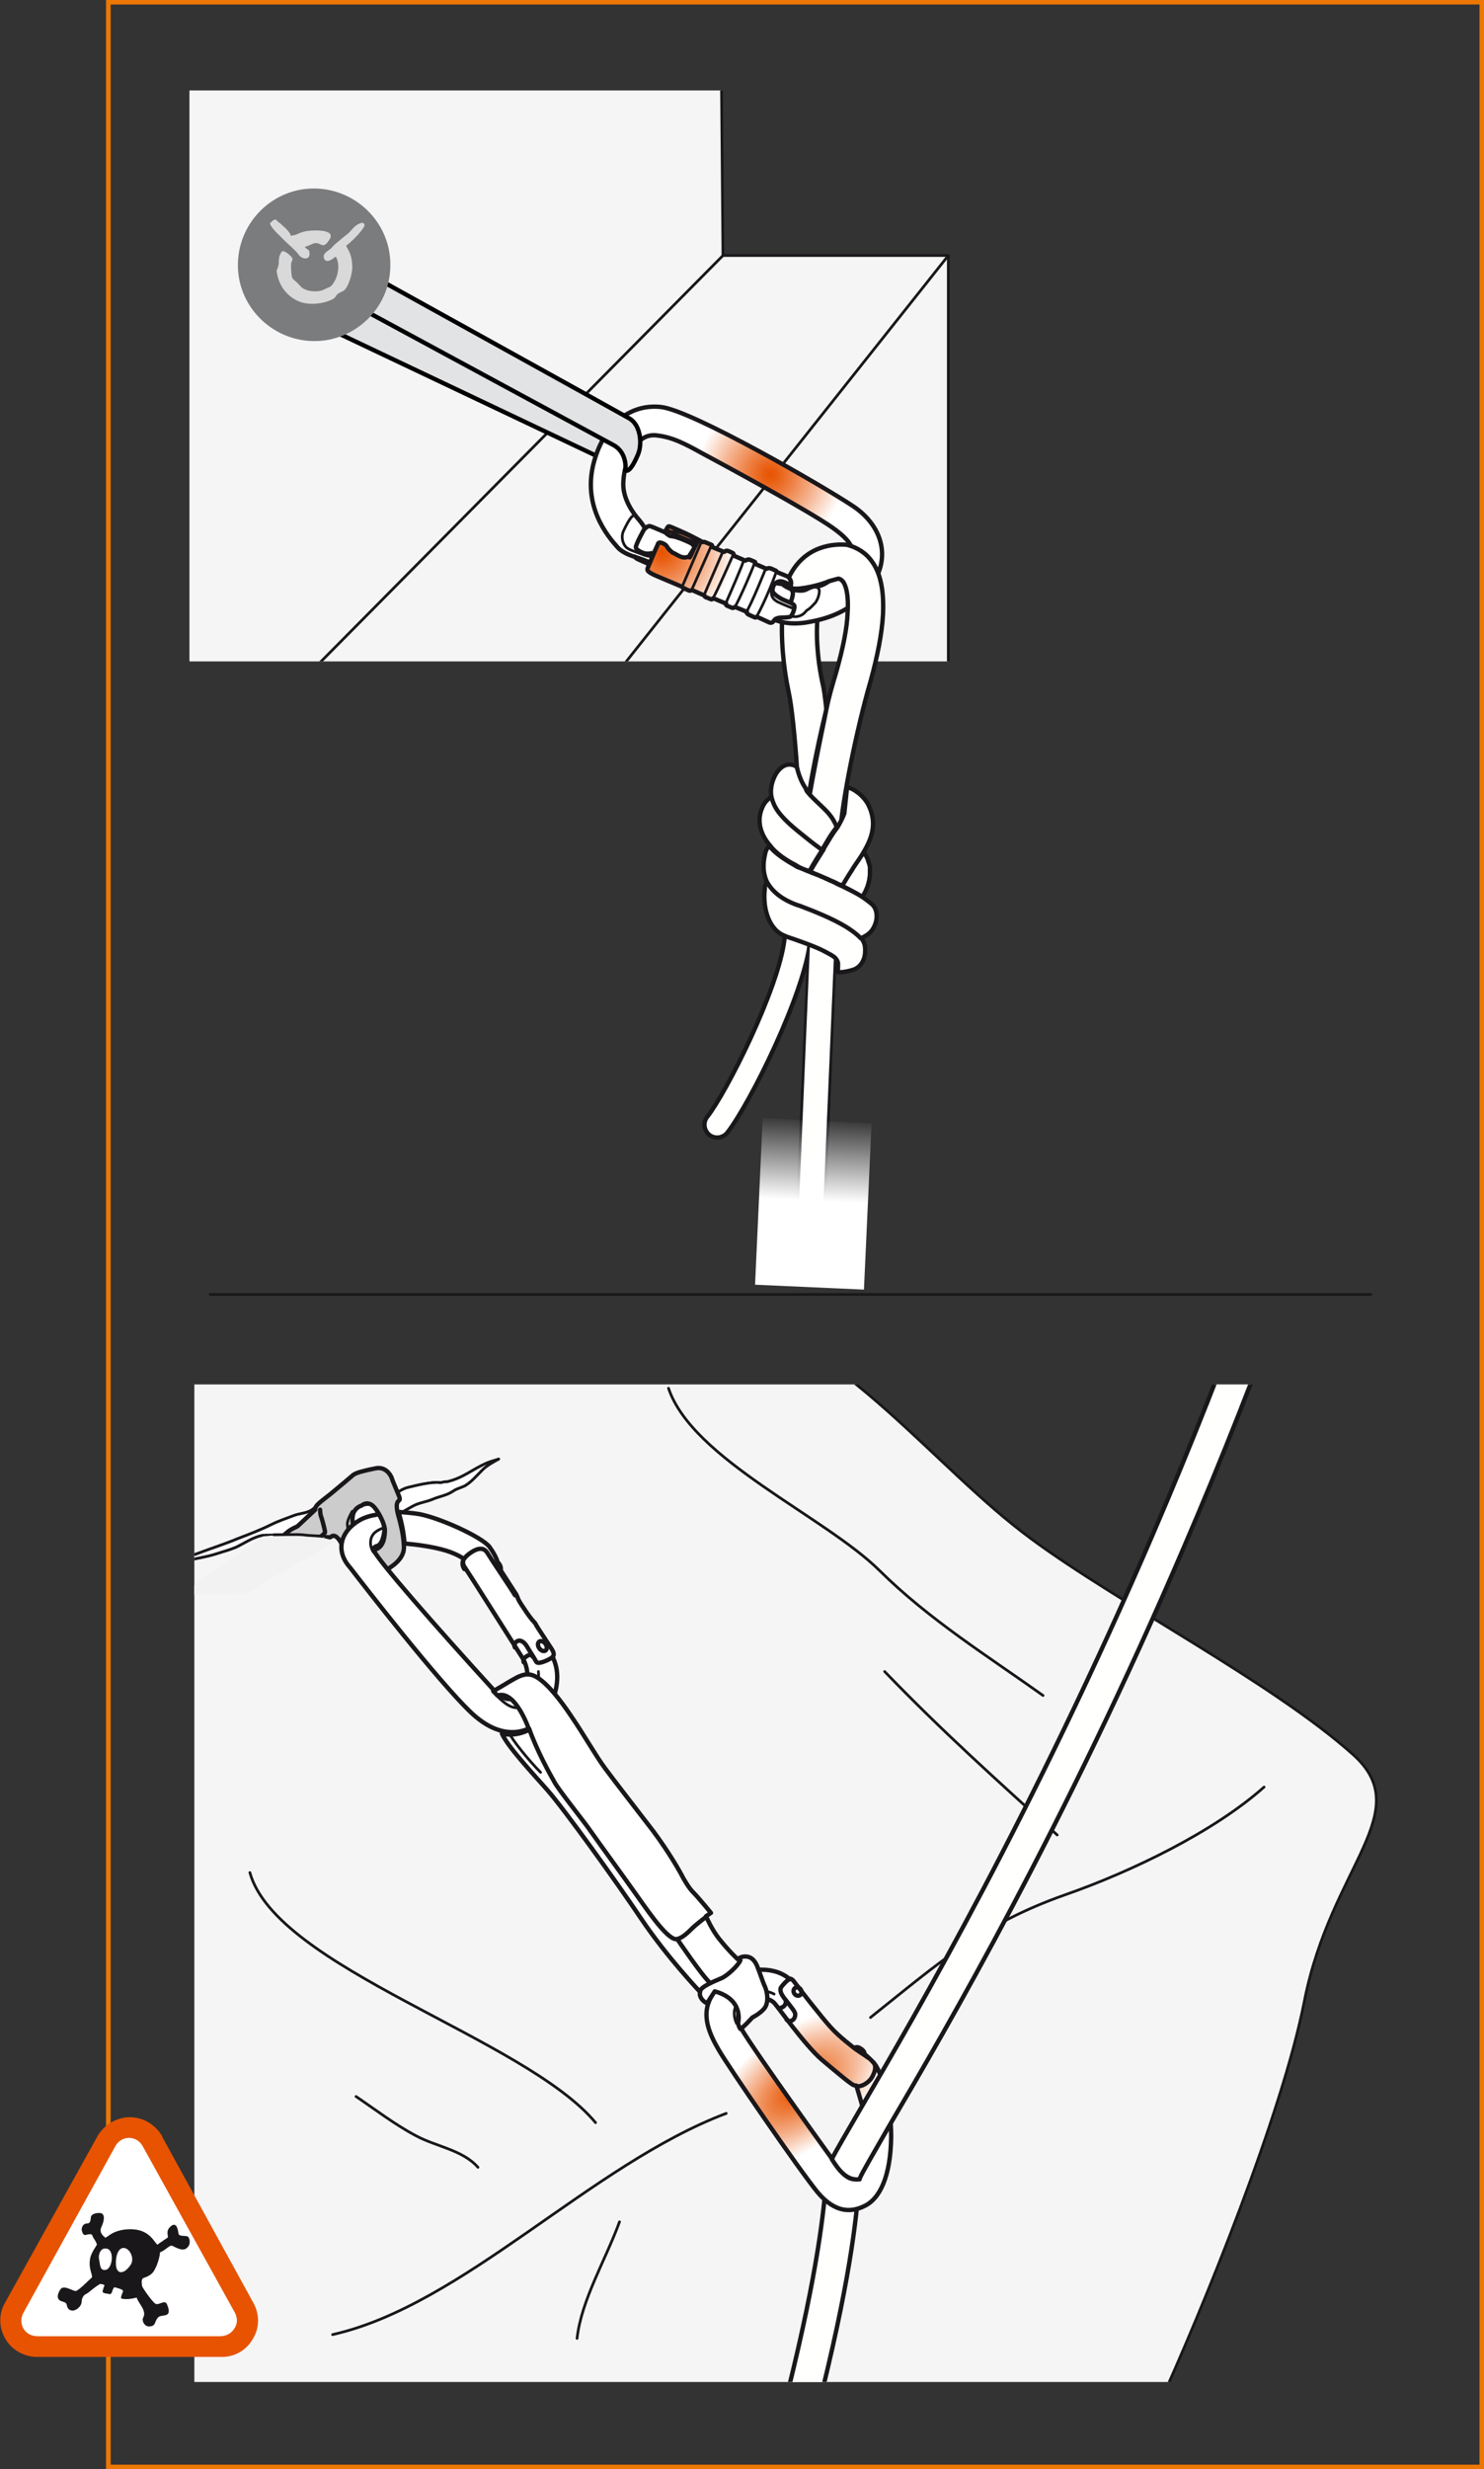
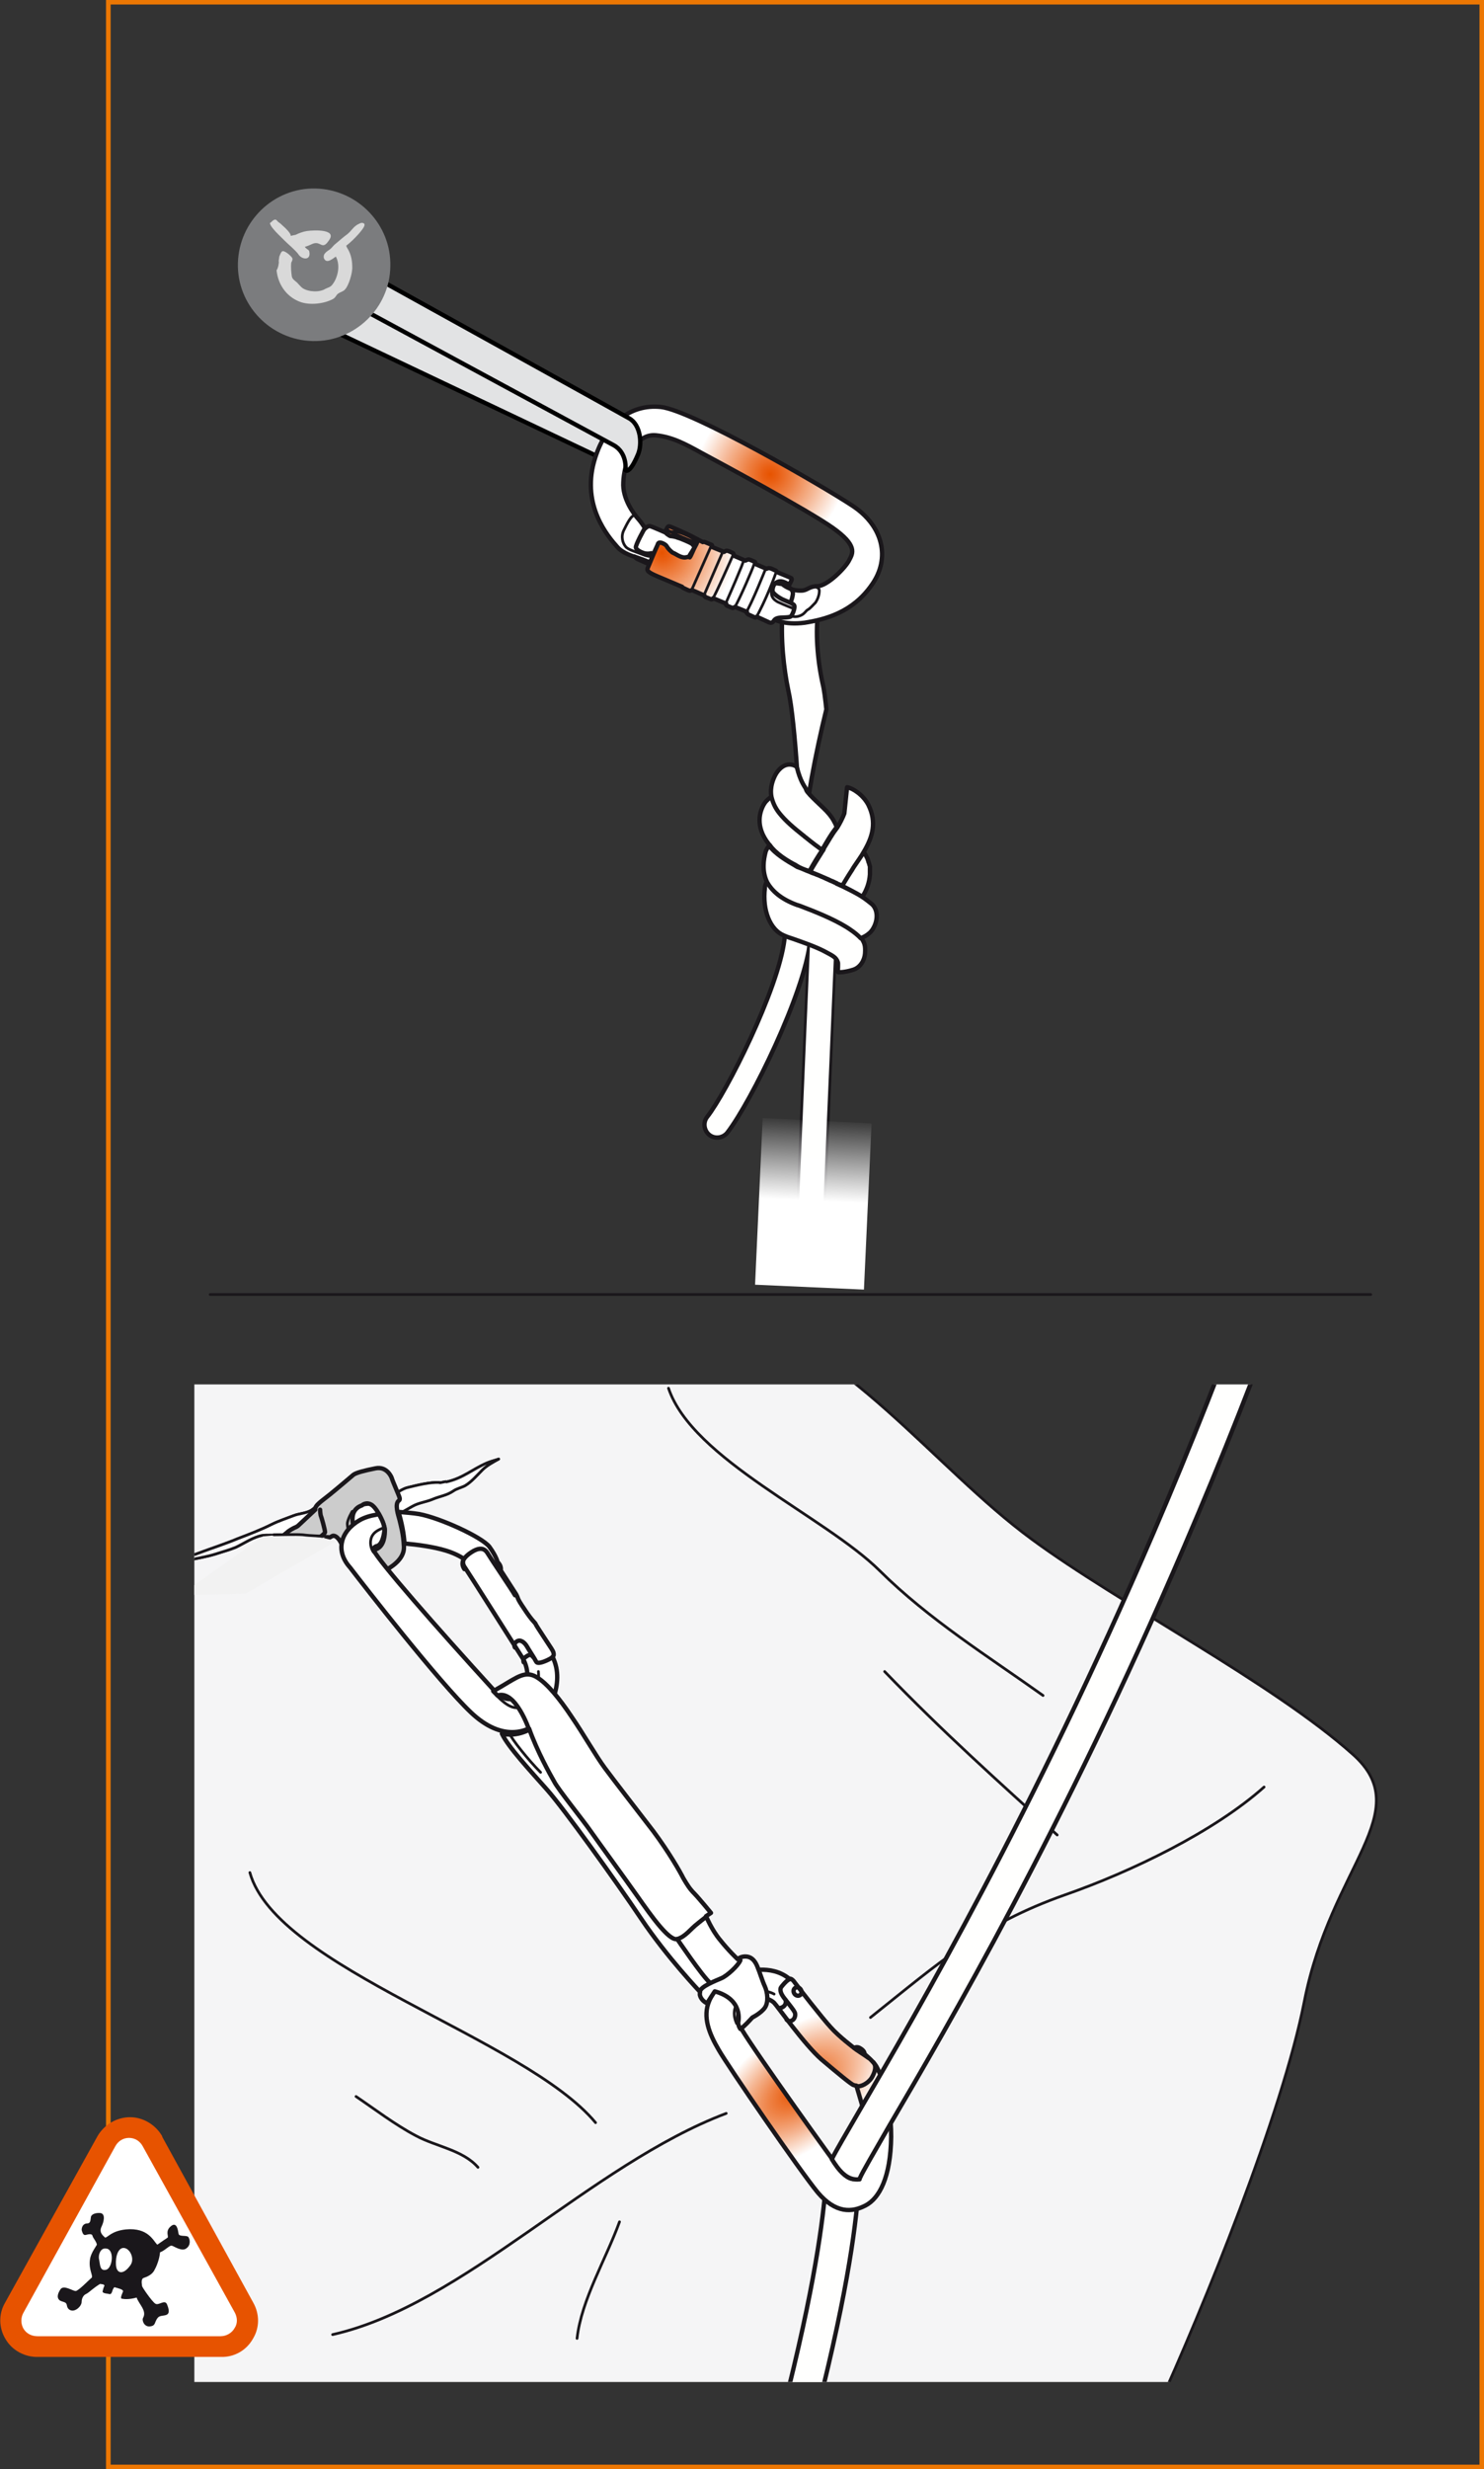
<svg xmlns="http://www.w3.org/2000/svg" xmlns:xlink="http://www.w3.org/1999/xlink" version="1.1" id="Calque_1" x="0px" y="0px" width="272.6px" height="453.2px" viewBox="0 0 272.6 453.2" style="enable-background:new 0 0 272.6 453.2;" xml:space="preserve">
  <rect x="0" y="0" width="272.6" height="453.2" fill="#333333" stroke="none" />
  <style type="text/css">
	.st0{fill:none;stroke:#1A171B;stroke-width:0.491;stroke-linecap:round;stroke-linejoin:round;}
	.st1{fill:none;stroke:#EC7703;stroke-width:0.853;stroke-miterlimit:10;}
	
		.st2{clip-path:url(#SVGID_2_);fill:#F5F5F6;stroke:#1A171B;stroke-width:0.5;stroke-linecap:round;stroke-linejoin:round;stroke-miterlimit:10;}
	
		.st3{clip-path:url(#SVGID_2_);fill:none;stroke:#1A171B;stroke-width:0.5;stroke-linecap:round;stroke-linejoin:round;stroke-miterlimit:10;}
	.st4{fill:#FFFFFE;stroke:#1A171B;stroke-width:0.8;stroke-linecap:round;stroke-linejoin:round;}
	.st5{fill:#E2E3E4;stroke:#000000;stroke-width:0.8;stroke-linecap:round;stroke-linejoin:round;}
	.st6{fill:none;stroke:#1A171B;stroke-width:0.8;stroke-linecap:round;stroke-linejoin:round;stroke-miterlimit:10;}
	.st7{fill:url(#SVGID_3_);stroke:#1A171B;stroke-width:0.8;stroke-linecap:round;stroke-linejoin:round;}
	.st8{fill:none;stroke:#1A171B;stroke-width:0.5;stroke-linecap:round;stroke-linejoin:round;stroke-miterlimit:10;}
	.st9{fill:url(#SVGID_4_);stroke:#1A171B;stroke-width:0.8;stroke-linecap:round;stroke-linejoin:round;}
	.st10{fill:#7B7C7E;}
	.st11{fill:#D9D9D9;}
	.st12{fill:#FFFFFE;stroke:#1A171B;stroke-width:0.5;stroke-linecap:round;stroke-linejoin:round;}
	.st13{fill:url(#SVGID_5_);}
	.st14{clip-path:url(#SVGID_7_);}
	.st15{fill:#F5F5F6;stroke:#1A171B;stroke-width:0.5;stroke-linecap:round;stroke-linejoin:round;stroke-miterlimit:10;}
	.st16{fill:none;stroke:#1A171B;stroke-width:0.5;stroke-linecap:round;stroke-linejoin:round;}
	.st17{fill:#FFFFFF;}
	.st18{clip-path:url(#SVGID_7_);fill:none;stroke:#1A171B;stroke-width:0.5;stroke-linecap:round;stroke-linejoin:round;}
	
		.st19{clip-path:url(#SVGID_7_);fill:none;stroke:#1A171B;stroke-width:0.528;stroke-linecap:round;stroke-linejoin:round;stroke-dasharray:2.639,2.639;}
	.st20{clip-path:url(#SVGID_7_);fill:#CCCCCC;stroke:#1A171B;stroke-width:0.8;stroke-linecap:round;stroke-linejoin:round;}
	.st21{clip-path:url(#SVGID_7_);fill:none;stroke:#1A171B;stroke-width:0.8;stroke-linecap:round;stroke-linejoin:round;}
	.st22{clip-path:url(#SVGID_7_);fill:#FFFFFE;stroke:#1A171B;stroke-width:0.8;stroke-linecap:round;stroke-linejoin:round;}
	.st23{clip-path:url(#SVGID_7_);fill:#F2F2F2;}
	.st24{clip-path:url(#SVGID_7_);fill:#D8D9D9;stroke:#1A171B;stroke-width:0.5;stroke-linecap:round;stroke-linejoin:round;}
	.st25{fill:#FFFFFF;stroke:#1A171B;stroke-width:0.8;stroke-linecap:round;stroke-linejoin:round;stroke-miterlimit:10;}
	.st26{fill:url(#SVGID_8_);stroke:#1A171B;stroke-width:0.8;stroke-linecap:round;stroke-linejoin:round;}
	
		.st27{clip-path:url(#SVGID_7_);fill:none;stroke:#1A171B;stroke-width:0.8;stroke-linecap:round;stroke-linejoin:round;stroke-miterlimit:10;}
	.st28{fill:#E75300;}
	.st29{fill-rule:evenodd;clip-rule:evenodd;fill:#1A171B;}
</style>
  <line class="st0" x1="38.6" y1="237.6" x2="251.8" y2="237.6" />
  <rect x="19.9" y="0.4" class="st1" width="252.3" height="452.4" />
  <g>
    <g>
      <defs>
-         <rect id="SVGID_1_" x="34.8" y="16.6" width="154" height="104.8" />
-       </defs>
+         </defs>
      <clipPath id="SVGID_2_">
        <use xlink:href="#SVGID_1_" style="overflow:visible;" />
      </clipPath>
      <polygon class="st2" points="132.3,-12.1 132.8,46.9 174.2,46.9 174.2,124.8 27.9,124.8 27.9,-12.8   " />
      <line class="st3" x1="132.8" y1="46.9" x2="57.3" y2="123.1" />
      <line class="st3" x1="174.2" y1="46.9" x2="113.7" y2="123.1" />
    </g>
    <g>
      <path class="st4" d="M144.1,110.3c2.1,0.3,4.2,0.6,6.3,1c0,0.3-0.1,0.6-0.1,0.9c-0.5,3.7-0.2,8.6,0.8,13.2    c0.3,1.2,0.5,2.9,0.7,4.8c-2,8.1-3.8,17.7-4.1,22.9l-0.2,3.9l-0.6,0c0.3-5.9-0.8-24.7-2.1-30.3c-0.8-3.8-1.5-9.6-1-14.9    C143.9,111.3,144,110.8,144.1,110.3z" />
    </g>
    <path class="st5" d="M114.9,86.2L60.5,60.4l5-5.2c0,0,36.5,18,37,18s10.5,3.2,11.8,6.3C115.7,82.7,117.9,81.9,114.9,86.2z" />
    <g>
      <ellipse transform="matrix(0.415 -0.91 0.91 0.415 -15.331 193.755)" class="st6" cx="143" cy="108.8" rx="1" ry="1.4" />
      <radialGradient id="SVGID_3_" cx="141.482" cy="87.078" r="23.588" gradientUnits="userSpaceOnUse">
        <stop offset="0" style="stop-color:#E75300" />
        <stop offset="6.043848e-02" style="stop-color:#E95F13" />
        <stop offset="0.183" style="stop-color:#EE8144" />
        <stop offset="0.357" style="stop-color:#F5B693" />
        <stop offset="0.574" style="stop-color:#FFFFFF" />
      </radialGradient>
      <path class="st7" d="M129.1,100.3l-3.6-1.9l-2.9-0.5c0,0-2.7-1.2-3.1-1.3c-0.4-0.2-1,0.4-1,0.4s-0.5-0.9-1.3-1.8    c-0.8-0.9-2.9-3.7-2.7-6.7c0.1-3,1.8-9,6-8.6c3,0.3,5.4,1.6,8.3,3.2c3,1.6,19.7,10.6,24.2,13.8c4.5,3.2,3.7,4.6,3,5.9    c-0.6,1.3-4,4.8-5.9,4.8c-1.5,0-1.8,0.8-2.9,0.8c-2.1,0.1-3.5-1.2-3.5-1.2l-2.8-0.4l-1.5,3.2l2.6,3.6c0,0,2,1.2,5.8,0.7    c3.8-0.6,8.8-1.9,12.3-6.9c3.6-5,2-10.9-3.4-14.5c-5.4-3.6-29.6-17.6-35.3-18.2c-5.7-0.6-10.4,3.2-12.3,10.1    c-2.2,8.1,2.6,13.7,4.3,15.6c1,1.2,3.2,1.8,3.2,1.8s0.2,0.3,0.7,0.5c0.5,0.2,2.7,1.2,2.7,1.2l6.2,0.5L129.1,100.3z" />
      <path class="st6" d="M118.5,96.9c-0.2,0.2-1.8,3.2-1.7,3.6c0.1,0.4,0.8,0.8,1.4,1c0.6,0.2,1,0.1,1.2,0.1c0.3-0.1,0.3-0.1,0.7,0.1" />
      <path class="st8" d="M116.5,102c0.6,0.2,2.7,0.9,3,1.2" />
      <path class="st8" d="M120,102.1c0,0-0.7,0.2-1.9-0.3c-1.2-0.5-2.8-0.9-3.2-1.5c-0.5-0.6-0.9-1.8-0.3-3c0.6-1.2,1.4-2.9,2.1-2.7" />
      <path class="st6" d="M144.7,107.7c0.7,0.3,1.1,0.9,0.9,1.6c-0.1,0.7-0.5,1.6-0.5,1.6" />
      <path class="st8" d="M149.4,107.6c0.1,0,1.2,0.2,1.1,0.9c0,0.7-0.3,1.5-0.7,2.1c-0.5,0.5-1,1.1-1.4,1.3c-0.4,0.2-0.6,0.8-1.4,1.1    c-0.5,0.2-1.1,0.3-1.9,0" />
    </g>
    <g>
      <g>
        <radialGradient id="SVGID_4_" cx="121.59" cy="101.472" r="23.253" gradientUnits="userSpaceOnUse">
          <stop offset="0" style="stop-color:#E75300" />
          <stop offset="6.043848e-02" style="stop-color:#E95F13" />
          <stop offset="0.183" style="stop-color:#EE8144" />
          <stop offset="0.357" style="stop-color:#F5B693" />
          <stop offset="0.574" style="stop-color:#FFFFFF" />
        </radialGradient>
        <path class="st9" d="M125.5,102.3c-0.7-0.1-1.5-0.7-1.8-0.8c-0.3-0.1-1-0.8-1.2-1.2c-0.2-0.4-1.1-0.8-1.4-0.7     c-0.2,0.1-0.2,0.1-0.3,0.4c-0.3,0.6-1.6,3.7-1.8,4.2c-0.2,0.5-0.1,0.8,1.8,1.6c1.9,0.8,4.5,1.9,4.5,1.9s0,0.1,0.2,0.2     c0.2,0.1,0.8,0.4,1.1,0.5c0.2,0.1,0.5-0.1,0.5-0.1l2.3,1c0,0,0,0.2,0.2,0.3c0.3,0.1,0.8,0.3,1,0.4c0.2,0.1,0.4-0.2,0.4-0.2l2.4,1     c0,0-0.1,0.3,0.2,0.4c0.3,0.1,0.9,0.4,1,0.4c0.1,0,0.4-0.2,0.4-0.2l2.2,0.9c0,0-0.1,0.3,0.3,0.5c0.4,0.2,0.9,0.4,1.1,0.5     c0.2,0.1,0.4-0.1,0.4-0.1s1.8,0.8,2.2,1c0.4,0.2,0.7,0.1,0.9-0.2c0.2-0.3,0.4-0.5,1-0.6c0.6-0.1,2,0,2.2-0.3     c0.3-0.3,0.9-1.8,0.5-2.1c-0.3-0.3-1.7-0.8-2.1-1c-0.4-0.2-1.8-1-1.8-1.6c0,0,0-1,0.6-1.4c0.5-0.3,2.4,0.5,2.4,0.5s0.4-0.8,0.5-1     c0.1-0.2,0-0.4-0.1-0.4c-0.1-0.1-2.6-1.1-2.6-1.1s-0.1-0.3-0.3-0.3c-0.2-0.1-0.8-0.4-1-0.4c-0.2-0.1-0.6,0.1-0.6,0.1l-2.1-0.9     c0,0,0.1-0.4-0.1-0.4c-0.2-0.1-0.9-0.4-1-0.4c-0.1-0.1-0.7,0.2-0.7,0.2l-2.1-0.9c0,0,0-0.4-0.2-0.5c-0.2-0.1-0.8-0.4-1-0.4     c-0.2-0.1-0.6,0.2-0.6,0.2l-2.2-0.9c0,0,0.1-0.3-0.1-0.4c-0.2-0.1-1-0.4-1.2-0.5c-0.2-0.1-0.4,0-0.4,0s-1.5-0.8-2.3-1.2     c-0.8-0.4-3.7-1.7-3.9-1.7c-0.2,0-0.3,0.2-0.4,0.4c-0.1,0.2-0.3,0.5-0.3,0.5s0.1,0.3,0.3,0.5c0.2,0.1,0.5,0.4,0.7,0.4     c0.2,0,0.9,0.1,1.3,0.3c0.5,0.1,2.3,0.9,2.6,1.1c0.2,0.2,0.5,0.6,0.5,0.6s-0.7,1.7-0.9,1.9C126.3,102.1,126.1,102.4,125.5,102.3z     " />
        <line class="st8" x1="122.3" y1="97.3" x2="128" y2="99.7" />
        <path class="st6" d="M126.7,101.9c0.1-0.2,1.8-2.6,1.4-2.9" />
-         <line class="st8" x1="128.9" y1="99.3" x2="125.3" y2="107.7" />
        <path class="st8" d="M130.6,100.3c0,0-3.5,7.9-3.6,8.1" />
        <line class="st8" x1="132.8" y1="101.2" x2="129.3" y2="109.3" />
        <path class="st8" d="M134.6,102c0,0-3.4,7.7-3.7,7.9" />
        <path class="st8" d="M136.6,102.9c0,0,0,0.4-3.4,8.1" />
        <path class="st8" d="M138.5,103.6c-0.2,0.7-2.5,6.1-3.6,8" />
        <path class="st8" d="M140.6,104.5c0,0-2.5,6.3-3.6,8" />
        <path class="st8" d="M142.5,105.2c-0.1,0.4-1.9,5.2-3.7,8.3" />
        <path class="st8" d="M141.7,108.6c0-0.8,0.7-3,3-1.6" />
      </g>
      <path class="st8" d="M141.7,108.6c0,0.4-0.1,1.2,1.2,1.9c1.3,0.6,2.6,1.1,2.6,1.1" />
      <path class="st8" d="M127.5,100.1c0.2-0.3,0.4-0.7,0-1c-0.4-0.4-0.8-0.6-2-1.1c-1.2-0.5-2.2-0.4-2.2-0.4l-0.7-0.3l-0.1-0.3" />
    </g>
    <path class="st5" d="M69.4,51.2c0,0,44.1,24.4,46.2,25.6c2.1,1.2,2.4,4.7,1.6,6.6c-1.6,3.8-2.3,2.9-2.3,2.9s0.4-3.2-2.2-4.6   c-1.1-0.6-45.7-24.7-45.7-24.7" />
    <g>
      <path class="st10" d="M57.4,62.6c-7.7-0.2-13.9-6.6-13.7-14.3c0.2-7.7,6.6-13.9,14.3-13.7c7.7,0.2,13.9,6.6,13.7,14.3    C71.6,56.6,65.1,62.8,57.4,62.6z" />
      <g>
        <path class="st11" d="M50,40.6c0.1-0.1,0.3-0.3,0.6-0.3c0.3,0.1,0.4,0.4,0.6,0.5c0.3,0.2,0.4,0.3,0.6,0.5c0.7,0.6,1.7,1.6,1.6,2     c0,0,0,0,0,0c0,0,0.8-0.2,0.9-0.2c0.6-0.3,1.4-0.6,2.1-0.7c1.5-0.2,5.4-0.3,4.1,1.6c-1.4,2.2-1.5,0-3.2,0.8     c-0.4,0.2-0.9,0.4-1.3,0.5c0.2,0.4,0.7,0.5,0.8,0.8c0.4,1.7-1.2,1.6-1.9,0.7c-0.4-0.6-0.9-1-1.4-1.5c-0.8-0.7-1.6-1.5-2.4-2.3     c-0.3-0.3-1.6-1.6-1.5-2.1C49.7,40.9,49.9,40.7,50,40.6z" />
        <path class="st11" d="M51.2,48c0,0,0-0.1,0-0.1c0-0.2,0.1-0.6,0.1-0.8c0.1-0.2,0.3-0.9,0.6-1c0.5-0.1,1.7,1,1.8,1.3     c0.1,0.3-0.1,0.6-0.2,0.8c-0.1,0.8,0,1.8,0.1,2.5c0.1,0.6,0.6,0.8,1,1.2c0.3,0.3,0.6,0.7,1,1c1.1,0.7,3.1,0.8,4.2,0.1     c0.4-0.2,0.9-0.3,1.2-0.7c1-1.2,1.6-3.5,0.7-5.2c-0.4,0.2-1.7,1.5-2.2,0.3c-0.1-0.4,0-0.7,0.2-0.9c0.3-0.4,0.8-0.6,1.1-0.9     c0.3-0.3,0.6-0.7,0.9-0.9c0.7-0.6,1.4-1.2,2.2-1.8c0.7-0.6,1.1-1.4,2-1.8c0.2-0.1,0.4-0.2,0.6-0.2c1.2,0.1-0.3,1.6-0.5,1.9     c-0.8,0.9-1.5,1.6-2.4,2.3c0.1,0.4,0.4,0.7,0.5,1c0.4,0.8,0.6,1.8,0.6,2.8c0.1,1.2-0.7,3.6-1.3,4.2c-0.3,0.4-0.9,0.5-1.3,0.8     c-0.3,0.2-0.4,0.6-0.8,0.9c-1.3,0.8-3.9,1.3-5.9,0.7c-2.5-0.8-4.3-3-4.6-5.9C51.1,49.3,51.3,48,51.2,48z" />
      </g>
    </g>
    <g>
      <path class="st4" d="M148.3,171.2c-0.4-0.5-0.9-0.8-1.6-0.9c-1.3-0.1-2.5,0.8-2.6,2.1c-1.1,9.2-10.7,28.2-14.2,32.6    c-0.8,1-0.6,2.5,0.4,3.3c1,0.8,2.5,0.6,3.3-0.4c4.4-5.7,14.1-25.5,15.2-35C148.8,172.3,148.6,171.6,148.3,171.2L148.3,171.2z" />
    </g>
    <path class="st12" d="M148.6,171.9l-2.7,63.8c1.7-0.3,3.3-0.6,5-0.8l2.8-65.5c0-0.4,0-0.7-0.3-0.9c-0.7-0.4-1.6-0.5-2.4-0.1   C149.9,169,147.7,170.7,148.6,171.9z" />
    <g>
      <path class="st4" d="M155.5,144.5" />
      <path class="st4" d="M155.5,144.5" />
      <line class="st4" x1="148.1" y1="153.2" x2="154.5" y2="154" />
    </g>
-     <path class="st4" d="M151.8,130.2c0.5-2.5,1.2-4.8,1.8-6.8c1.3-4.6,2-8.2,2.1-10.9c0.2-2.9-0.2-4.8-0.8-5.7   c-0.2-0.2-0.4-0.5-0.9-0.6c-0.4,0.1-1.1,0.3-1.8,0.5c-1.2,0.6-5.3,1.6-6.6,1.3c-0.9-0.2,0.3-0.8-0.7-2c2.9-6.1,8.6-6.2,10.7-6   c1.9,0.5,3.5,1.5,4.6,3.1c1.6,2.2,2.2,5.5,2,9.7c-0.2,3.5-1,7.6-2.3,12.3c-2.4,8.2-5.3,22.1-5.6,28.3l-0.4,6.5l-6.4-0.3l0.1-2.6   C146.9,152.7,151.2,133.4,151.8,130.2z" />
    <g>
      <path class="st4" d="M146.5,166c0.4,0.1,0.9,0.4,1.4,0.5c2.9,1.2,6.4,2.6,8.5,4.1c0.6,0.4,1.2,0.9,1.5,1.2    c0.1,0.1,0.1,0.1,0.2,0.2c0.7,1,0.9,1.5,0.8,3c-0.1,1.3-0.9,2.6-2.2,3c-1.6,0.5-2.8,0.5-2.8,0.4c0-0.1,0.1-1.7,0-1.8    c-0.3-0.9-1-1.2-2.1-1.8c0,0,0,0,0,0c-1.8-1-4.5-1.9-5.6-2.3c-0.8-0.3-1.6-0.5-2.2-0.8c-2.5-1-4-4.6-3.5-8.7    c0-0.4,0.2-0.9,0.4-1.2C141.9,163.4,143.5,165,146.5,166z" />
      <g>
        <path class="st4" d="M156.4,159.7c0.2-0.3,0.4-0.6,0.5-0.8c0.6-0.9,1.2-1.8,1.7-2.6l0,0c0.3,0.4,0.5,0.8,0.7,1.2c0,0,0,0,0,0     c0,0.1,0.1,0.1,0.1,0.2c0,0,0,0,0,0.1c0,0.1,0.1,0.1,0.1,0.2c0,0,0,0.1,0,0.1c0,0.1,0,0.1,0.1,0.2c0,0,0,0.1,0,0.1     c0.1,0.2,0.1,0.4,0.2,0.6c0,0.1,0,0.1,0,0.2c0,0,0,0.1,0,0.1c0,0.1,0,0.1,0,0.2c0,0,0,0.1,0,0.1c0,0.1,0,0.1,0,0.2     c0,0,0,0.1,0,0.1c0,0.1,0,0.1,0,0.2c0,0,0,0.1,0,0.1c0,0.1,0,0.2,0,0.3c-0.1,1.5-0.6,2.9-1.4,4.1c-1.2-0.7-2.5-1.4-3.9-2.1     C155.2,161.6,155.8,160.7,156.4,159.7z" />
        <g>
          <path class="st4" d="M146.5,159c-0.1-0.1-0.2-0.1-0.3-0.2c-1.4-0.7-3.7-2.1-4.8-3.7c0,0,0,0,0,0c-0.1-0.1-0.1-0.1-0.2-0.2      c-2.6-3.3-1.6-6.1-0.8-7.4c0.4-0.6,0.9-1,1.4-1.3c0.2,1,0.7,2,1.5,3.1c1.2,1.5,2.9,2.8,4.3,4c1.2,0.9,2.7,2,3.5,2.7      c0,0,0,0.1-0.1,0.1c-0.8,1.2-1.6,2.5-2.3,3.8c-0.1,0-0.2-0.1-0.3-0.1C147.7,159.6,147,159.3,146.5,159z" />
          <path class="st4" d="M140.6,156.5c0.1-0.5,0.4-0.9,0.7-1.3c0,0,0,0,0,0c1,1.5,3.4,2.9,4.8,3.7c0.1,0.1,0.2,0.1,0.3,0.2      c0.6,0.2,1.3,0.5,2,0.8c0.1,0,0.2,0.1,0.3,0.1c0.2,0.1,0.4,0.2,0.7,0.3c0,0,0.1,0,0.1,0c0.2,0.1,0.4,0.2,0.7,0.3      c0.1,0,0.2,0.1,0.3,0.1c0.1,0.1,0.3,0.1,0.4,0.2c0.1,0,0.2,0.1,0.3,0.1c0.2,0.1,0.4,0.2,0.6,0.3l0,0c0.3,0.1,0.6,0.3,0.9,0.4      l0,0l0,0c0.3,0.1,0.6,0.3,0.9,0.4c0,0,0.1,0,0.1,0.1c0.3,0.1,0.6,0.3,0.9,0.4c1.4,0.7,2.7,1.3,3.9,2.1c0.6,0.4,1.1,0.8,1.6,1.2      l0,0c1.2,1,1.2,3,0.3,4.5c-0.7,1.3-2.3,1.8-2.3,1.8s0,0-0.1-0.1c0,0-0.1-0.1-0.2-0.2c-0.3-0.3-0.9-0.8-1.5-1.2      c-2.1-1.5-5.6-3-8.5-4.1c-0.5-0.2-1-0.4-1.4-0.5c-3-1.1-4.6-2.6-5.5-4.2C139.9,159.8,140.3,157.7,140.6,156.5z" />
        </g>
      </g>
    </g>
    <g>
      <g>
        <path class="st4" d="M151.1,156.2C151.1,156.2,151.1,156.2,151.1,156.2c0.2-0.2,0.2-0.4,0.3-0.6c0.7-1.1,1.4-2.4,2.1-3.3     c0.1-0.1,0.2-0.3,0.3-0.4c0.5-0.8,1-1.8,1.3-2.6l0.5-4.8c0.9,0.1,2.9,1.3,3.9,3.2c1.6,3.2,0.8,5.9-0.8,8.6     c-0.5,0.9-1.1,1.7-1.7,2.6c-0.2,0.3-0.4,0.6-0.5,0.8c-0.6,0.9-1.2,1.9-1.8,2.9c-0.3-0.2-0.6-0.3-0.9-0.4c0,0-0.1,0-0.1-0.1     c-0.3-0.1-0.6-0.3-0.9-0.4l0,0c-0.3-0.1-0.6-0.3-0.9-0.4c-1.1-0.5-2.1-0.9-3.1-1.3C149.5,158.7,150.3,157.5,151.1,156.2z" />
      </g>
    </g>
    <g>
      <path class="st4" d="M142.5,142.1c0.9-1.5,2.3-2.3,3.8-1.4c0,0.1,0,0.1,0.1,0.2c0.6,2.4,1.3,3.3,1.6,3.8c0,0.1,0.1,0.2,0.1,0.2    c0,0,0,0.1,0,0.1c0,0,0,0,0,0c0,0,0,0,0,0c0.4,0.9,3.3,3.3,4.1,4.3c0.7,0.8,1.2,1.7,1.5,2.5c-0.1,0.1-0.2,0.3-0.3,0.4    c-0.7,0.9-1.4,2.1-2.1,3.3c-0.1,0.2-0.2,0.3-0.3,0.5c-0.7-0.5-1.9-1.4-3-2.3c-0.2-0.1-0.3-0.3-0.5-0.4c-1.5-1.2-3.1-2.5-4.3-4    c-0.9-1.1-1.3-2.2-1.5-3.1C141.4,144.5,142,143,142.5,142.1z" />
    </g>
    <linearGradient id="SVGID_5_" gradientUnits="userSpaceOnUse" x1="-468.047" y1="1292.29" x2="-468.047" y2="1273.289" gradientTransform="matrix(-0.999 -4.560000e-02 7.340000e-02 -1.609 -412.31 2262.999)">
      <stop offset="0" style="stop-color:#FFFFFF;stop-opacity:0" />
      <stop offset="0.502" style="stop-color:#FFFFFF" />
    </linearGradient>
    <polygon class="st13" points="140.1,205.2 160.1,206.2 158.7,236.7 138.7,235.8  " />
  </g>
  <g>
    <g>
      <defs>
        <rect id="SVGID_6_" x="35.7" y="254.1" width="228.6" height="183.1" />
      </defs>
      <clipPath id="SVGID_7_">
        <use xlink:href="#SVGID_6_" style="overflow:visible;" />
      </clipPath>
      <g class="st14">
        <path class="st15" d="M189.5,282.5c16,11.8,44.2,26.3,59,39.5c11.9,10.6-4,20.4-8.9,45.3c-4,20.5-18.6,56.4-27.2,75.2     c-39.5-1.4-60.4,0.7-100-1.3c-39.9-2-78,1.9-117.1,0c-1.7-33.6-4.9-78.1-6.4-111.4c-1.4-29.4-10.8-65.5-6.8-93.2     c26.3-1.3,53.1-0.2,79.5-0.3c21.5,0,51,0,71.7,4.9C155.1,246.3,171.5,269.3,189.5,282.5z" />
        <path class="st8" d="M232.2,328c-9.2,8.2-24.3,15.5-36.6,19.8c-15.3,5.4-22.9,12.3-35.7,22.5" />
        <path class="st8" d="M133.4,387.9c-24.9,9.4-48.3,35.2-72.3,40.6" />
        <path class="st16" d="M45.9,343.7c4.9,17.6,50.5,30.3,63.5,45.9" />
        <path class="st16" d="M65.4,384.8c3.4,2.3,7.2,5.2,11,7.2c3.7,2,8.6,2.6,11.4,5.8" />
        <path class="st16" d="M113.8,407.8c-2.5,6.9-7,14.3-7.8,21.4" />
        <path class="st16" d="M122.8,254.8c4.4,13.1,28.7,23.5,38.8,33.5c9.1,9,19.9,15.7,30,22.9" />
        <path class="st16" d="M162.5,306.8c10.7,11.1,20.8,20.1,31.7,30" />
      </g>
      <g class="st14">
        <g>
-           <path class="st17" d="M89.5,268.5c-2.8,1.2-4.4,2.8-7.5,3.5c0-0.2-1.3,0.3-1.3,0.1c-1.6-0.1-4.1,0.5-5.7,0.9      c-1,0.2-1.8,0.9-2.8,1.3c-1.7,0.7-4.1,2.1-5.8,1.9c-0.6-0.1-0.7-0.1-1.3-0.3c-1.1-0.5-1.1-0.1-2.6,0.1c-1.2,0.2-2.6-0.2-3.8,0.2      c-0.7,0.2-1.1,0.8-1.7,1.1c-1,0.5-2.1,0.5-3.1,0.9c-1.3,0.5-2.8,1-4,1.6c-2,1-4.1,1.8-6.2,2.6c-2.4,1-4.9,1.8-7.3,2.7      c-1.4,0.5-3.6,1.4-5.1,2.3c0.9,0,1.7-0.8,2.6-0.9c1.8-0.4,3.9-0.7,5.8-1.3c1.2-0.4,2.4-0.7,3.6-1.2c1.5-0.7,3.2-1.9,4.9-2.2      c0.9-0.1,1.9,0,2.8-0.1c1.5,0,2.9-0.1,4.3,0c1.6,0.2,3.2,0.1,4.7,0.3c1.3,0.1,2.8,0.1,4.1-0.4c1.7-0.6,3.5-1.1,5.2-1.8      c2.2-0.9,4.3-2.1,6.4-3.3c1.2-0.7,2.5-0.8,3.7-1.3c1.4-0.6,2.6-0.7,3.8-1.5c0.7-0.5,1.4-0.6,2.2-1c1.2-0.7,2.2-1.9,3.2-2.9      c0.8-0.8,1.9-1.4,3-2C91.1,268,90.2,268.2,89.5,268.5z" />
-         </g>
+           </g>
        <g>
          <path class="st16" d="M89.5,268.5c-2.8,1.2-4.4,2.8-7.5,3.5c0-0.2-1.3,0.3-1.3,0.1c-1.6-0.1-4.1,0.5-5.7,0.9      c-1,0.2-1.8,0.9-2.8,1.3c-1.7,0.7-4.1,2.1-5.8,1.9c-0.6-0.1-0.7-0.1-1.3-0.3c-1.1-0.5-1.1-0.1-2.6,0.1c-1.2,0.2-2.6-0.2-3.8,0.2      c-0.7,0.2-1.1,0.8-1.7,1.1c-1,0.5-2.1,0.5-3.1,0.9c-1.3,0.5-2.8,1-4,1.6c-2,1-4.1,1.8-6.2,2.6c-2.4,1-4.9,1.8-7.3,2.7      c-1.4,0.5-3.6,1.4-5.1,2.3c0.9,0,1.7-0.8,2.6-0.9c1.8-0.4,3.9-0.7,5.8-1.3c1.2-0.4,2.4-0.7,3.6-1.2c1.5-0.7,3.2-1.9,4.9-2.2      c0.9-0.1,1.9,0,2.8-0.1c1.5,0,2.9-0.1,4.3,0c1.6,0.2,3.2,0.1,4.7,0.3c1.3,0.1,2.8,0.1,4.1-0.4c1.7-0.6,3.5-1.1,5.2-1.8      c2.2-0.9,4.3-2.1,6.4-3.3c1.2-0.7,2.5-0.8,3.7-1.3c1.4-0.6,2.6-0.7,3.8-1.5c0.7-0.5,1.4-0.6,2.2-1c1.2-0.7,2.2-1.9,3.2-2.9      c0.8-0.8,1.9-1.4,3-2C91.1,268,90.2,268.2,89.5,268.5z" />
        </g>
      </g>
      <path class="st18" d="M60.6,281.7c0,0-7.9,4.4-9.4,5.3c-1.5,0.9-3.7,2-3.7,2" />
      <path class="st19" d="M60,282c-1.8,1-7.5,4.2-8.8,5c-1.5,0.9-3.7,2-3.7,2" />
      <g class="st14">
        <g>
          <path class="st17" d="M89.5,268.5c-2.8,1.2-4.4,2.8-7.5,3.5c0-0.2-1.3,0.3-1.3,0.1c-1.6-0.1-4.1,0.5-5.7,0.9      c-1,0.2-1.8,0.9-2.8,1.3c-1.7,0.7-4.1,2.1-5.8,1.9c-0.6-0.1-0.7-0.1-1.3-0.3c-1.1-0.5-1.1-0.1-2.6,0.1c-1.2,0.2-2.6-0.2-3.8,0.2      c-0.7,0.2-1.1,0.8-1.7,1.1c-1,0.5-2.1,0.5-3.1,0.9c-1.3,0.5-2.8,1-4,1.6c-2,1-4.1,1.8-6.2,2.6c-2.4,1-4.9,1.8-7.3,2.7      c-1.4,0.5-3.6,1.4-5.1,2.3c0.9,0,1.7-0.8,2.6-0.9c1.8-0.4,3.9-0.7,5.8-1.3c1.2-0.4,2.4-0.7,3.6-1.2c1.5-0.7,3.2-1.9,4.9-2.2      c0.9-0.1,1.9,0,2.8-0.1c1.5,0,2.9-0.1,4.3,0c1.6,0.2,3.2,0.1,4.7,0.3c1.3,0.1,2.8,0.1,4.1-0.4c1.7-0.6,3.5-1.1,5.2-1.8      c2.2-0.9,4.3-2.1,6.4-3.3c1.2-0.7,2.5-0.8,3.7-1.3c1.4-0.6,2.6-0.7,3.8-1.5c0.7-0.5,1.4-0.6,2.2-1c1.2-0.7,2.2-1.9,3.2-2.9      c0.8-0.8,1.9-1.4,3-2C91.1,268,90.2,268.2,89.5,268.5z" />
        </g>
        <g>
          <path class="st16" d="M89.5,268.5c-2.8,1.2-4.4,2.8-7.5,3.5c0-0.2-1.3,0.3-1.3,0.1c-1.6-0.1-4.1,0.5-5.7,0.9      c-1,0.2-1.8,0.9-2.8,1.3c-1.7,0.7-4.1,2.1-5.8,1.9c-0.6-0.1-0.7-0.1-1.3-0.3c-1.1-0.5-1.1-0.1-2.6,0.1c-1.2,0.2-2.6-0.2-3.8,0.2      c-0.7,0.2-1.1,0.8-1.7,1.1c-1,0.5-2.1,0.5-3.1,0.9c-1.3,0.5-2.8,1-4,1.6c-2,1-4.1,1.8-6.2,2.6c-2.4,1-4.9,1.8-7.3,2.7      c-1.4,0.5-3.6,1.4-5.1,2.3c0.9,0,1.7-0.8,2.6-0.9c1.8-0.4,3.9-0.7,5.8-1.3c1.2-0.4,2.4-0.7,3.6-1.2c1.5-0.7,3.2-1.9,4.9-2.2      c0.9-0.1,1.9,0,2.8-0.1c1.5,0,2.9-0.1,4.3,0c1.6,0.2,3.2,0.1,4.7,0.3c1.3,0.1,2.8,0.1,4.1-0.4c1.7-0.6,3.5-1.1,5.2-1.8      c2.2-0.9,4.3-2.1,6.4-3.3c1.2-0.7,2.5-0.8,3.7-1.3c1.4-0.6,2.6-0.7,3.8-1.5c0.7-0.5,1.4-0.6,2.2-1c1.2-0.7,2.2-1.9,3.2-2.9      c0.8-0.8,1.9-1.4,3-2C91.1,268,90.2,268.2,89.5,268.5z" />
        </g>
      </g>
      <path class="st20" d="M42.7,290.6l1-0.2c0,0,0.1-0.1,0.5-0.2c0.4-0.2,2.4-0.8,2.4-0.8l0.2,0.1l1.5-0.4l10.6-6c0,0,2-1.1,2.2-1.2    c0.3-0.1,0.9,0.1,1.5,1.2c0.6,1.1,1.6,3,2,3.7c0.4,0.7,1.1,1.6,1.7,1.9c0.6,0.2,3.1,0.3,4.2-0.3c1.1-0.6,3.8-2.1,3.7-4.5    c-0.1-2.4-0.6-4-0.8-4.9c-0.2-0.8-1-3-0.1-3.6c0,0,0.2-0.1,0.1-0.5c-0.1-0.4-1.3-3.1-1.4-3.5c-0.1-0.4-1-2.3-3-1.9    c-2,0.4-3.6,0.8-4.1,1.2c0,0-2.7,2.3-4.3,3.6c-1.6,1.3-2.8,2-2.7,2.8c0,0-3,2.8-3.1,2.9c-0.1,0.1-0.4,0.3-0.7,0.4    c-0.2,0.1-1,0.5-1.4,0.9c-0.5,0.4-7.2,5.9-7.6,6.1c-0.4,0.3-1.1,1-1.4,1.6C43.4,289.4,42.7,290.6,42.7,290.6z M66.5,276.3    c0,0,0.8-0.8,1.9,0c1.1,0.9,2.3,3.6,2.3,4.5c0,0.9-0.1,2.9-1.5,3.5c-1.4,0.6-2.1,1-3.1-1.2C64.9,280.9,63.6,277.3,66.5,276.3z" />
      <path class="st21" d="M58.8,277.1c0,0,0,0.4,0.1,1c0.2,0.5,0.8,2.7,0.8,3.1c0,0,0.1,0.1-0.5,0.6c-0.6,0.5-2.1,1.4-2.1,1.4    s-1.6,0.6-2.7,1.2c-1.1,0.6-6.5,3.7-7.6,4.3c-1.1,0.6-2.6,1.3-3.1,1.7" />
      <path class="st18" d="M64.7,277.4c0,0-0.9,1.5-0.9,2.3c0,0.8,0.6,3.1,1.3,4.1c0.7,1,1.5,2,2.9,1.3" />
      <path class="st22" d="M2.2,743.1c2.1,2.5-2.9,3.6-5,3.9c-1.4-1.2-2.1-2.4-1.9-3.9c0.2-2,1.6-3.2,5.8-6.9    c14.8-13.1,59.8-52.9,103.6-173c39.8-108.8,45.6-146.6,46.9-161.1c2,0.1,4.1,0,6.1-0.1c-1.2,14.8-6.5,51.5-47.3,163.3    C65.9,686.9,20.1,727.5,5,740.8c-0.8,0.7-1.6,1.5-2.3,2.1C2.5,742.8,2.1,742.9,2.2,743.1z" />
      <path class="st23" d="M61.7,282.9c-2.4-0.8-4.6-0.9-6.1-1.1c-1.4-0.1-2.8,0-4.3,0c-0.9,0-2.1,0.1-3,0.2l-15.2,10.8l12-0.3    L61.7,282.9z" />
      <path class="st24" d="M60.3,282c-1.6-0.1-3.2-0.1-4.7-0.3c-1.4-0.1-3.8,0-5.3,0" />
      <g class="st14">
        <g>
          <path class="st25" d="M66.1,279c0.9-0.5,1.9-0.8,3.1-1c0,0,0.4-0.1,0.4-0.1c0.6,1.1,1.1,2.1,1,3.1c-0.1,1-0.5,2.7-1.5,2.8      c-0.4,0.2-0.6,0.4-0.5,0.7c1,2.1,11.5,14.1,22.1,25.7c0.9,1,3,2.9,5,0.5c2.4-2.8,0.4-6.2,0.4-6.2s-10.2-16.1-10.7-16.8      c-0.3-0.4-0.5-1-0.2-1.6c0,0-1.3-0.9-3.3-1.5c-2.3-0.7-5.3-1.1-7.6-1.3c-0.1-1.8-0.5-3.8-1.1-5.8c1.2,0.1,2.6,0.2,3.8,0.4      c3.8,0.7,11.5,4.2,12.9,6c1.3,1.8,1.5,2.8,1.5,2.8s0.7,0.6,0.6,1.4l-0.1,0c1.2,1.9,2.6,4,2.9,4.5c0.5,0.9,0,0.5,1.5,2.7      c1.5,2.3,2,2.5,2.1,2.8c0.1,0.3,2.4,3.7,2.9,4.5c0.8,1.2,0.2,1.5,0.2,1.5c2.5,5-1.1,10.8-2.8,12.2c-1.7,1.4-6.3,3.6-12.2-2      c-5.9-5.6-19.6-23.2-22.2-26.6C61.5,284.6,62.6,281,66.1,279z" />
          <path class="st6" d="M101.3,304.3c-0.6,0.4-2.5,1.3-2.8,0.7c-0.3-0.6-1.3-2.1-1.7-2.8c-0.4-0.7-1.2-1.4-1.9-0.9      c-0.7,0.5-0.3,1.1-0.3,1.1" />
          <path class="st6" d="M96.2,305.1c-0.1-0.3-0.1-0.7,0.4-1c0.4-0.3,0.9-0.6,1.3,0" />
          <path class="st8" d="M70.5,280.4c-0.8,0.3-1.6,0.7-2,1.3c-0.6,0.8-0.6,2.2,0.1,3.2" />
          <path class="st8" d="M98.9,306.8c0.1,1.3,0.2,3.8-1.9,5.7c-2.1,1.9-3.8,0.7-5.9-1.4" />
-           <ellipse transform="matrix(0.819 -0.574 0.574 0.819 -155.321 111.74)" class="st6" cx="99.5" cy="302.2" rx="0.7" ry="1" />
        </g>
        <g>
          <radialGradient id="SVGID_8_" cx="146.701" cy="383.595" r="33.063" gradientTransform="matrix(0.786 -0.619 0.346 0.44 -101.43 305.529)" gradientUnits="userSpaceOnUse">
            <stop offset="0" style="stop-color:#E75300" />
            <stop offset="6.043848e-02" style="stop-color:#E95F13" />
            <stop offset="0.183" style="stop-color:#EE8144" />
            <stop offset="0.357" style="stop-color:#F5B693" />
            <stop offset="0.574" style="stop-color:#FFFFFF" />
          </radialGradient>
          <path class="st26" d="M150.2,402.4c3.3,3.9,6.3,3.7,8.8,2.4c2.5-1.3,4.6-5.1,4.7-12.6c0-7.5-2.2-12-2.7-12.9      c-0.5-0.9-2.2-2.3-2.2-2.3s0.1-0.5-0.7-1c-0.7-0.5-1.2-0.1-1.2-0.1s-2.8-2.1-4.3-3.8c-1.5-1.6-6-7.4-6.6-8.2      c-0.6-0.9-1-0.7-1-0.7c-3.4-2.8-8.1-1.3-9-1c-2.3,0.9-4.4,2-5.7,5c-1.3,3,0,6.1,1.7,9C133.7,379.2,146.9,398.4,150.2,402.4z       M136.2,372.4c-2.6-4.3,3.6-7.1,6-4.8c0.6,0.6,5.5,7.6,8.7,10.4c3.2,2.7,5.5,4.6,5.9,4.7c0.3,0.1,0.5,0.1,0.5,0.1      s1.8,5.7,2.2,8.4c0.4,2.7-0.9,7.9-1.9,8.5c-1,0.7-2.3-0.2-3.1-1.2C153.7,397.5,138.8,376.8,136.2,372.4z" />
          <path class="st6" d="M160.4,378.5c0.7,0.7,0.3,1.9-0.3,2.9c-0.6,0.9-1.9,1.7-2.8,1.5" />
          <path class="st6" d="M145,363.3c-0.4,0.1-1.4,1.2-1.6,1.6c-0.1,0.5,0,1,0.7,1.9c0.7,0.9,1.6,2,1.8,2.4c0.3,0.4,0.2,1.1-0.2,1.5      c-0.4,0.3-0.8,0.4-1.2,0" />
          <path class="st6" d="M144.3,367.1c0.1,0.2,0.2,1.3-1.2,1.5" />
          <path class="st8" d="M142.2,366c-1.3-0.7-3.5-1-5.7,0.6c-2.2,1.6-1.7,3.7-1.2,4.8" />
          <path class="st6" d="M156.9,375.9c0.3,0.3,2.1,1.4,2.6,1.8" />
          <ellipse transform="matrix(0.819 -0.574 0.574 0.819 -183.251 150.145)" class="st6" cx="146.4" cy="365.6" rx="0.7" ry="0.8" />
        </g>
        <g>
          <path class="st25" d="M90.6,310.4c0,0,1.1-0.6,2.9-1.7c1.9-1.1,3.3-2,5.2-0.8c1.9,1.2,4.1,3.9,6.3,7.2c2.2,3.2,4.4,7.1,6.1,9.4      c1.7,2.3,5.9,7.7,8.9,11.6c2.9,3.9,4.9,7.4,5.5,8.6c0.7,1.2,1.2,2,2,2.8c0.8,0.8,3.1,3.6,3.1,3.6l-0.9,0.6c0,0,1,2.5,2.6,4.4      c1.5,1.9,3.2,3.5,3.2,3.5s0.5-0.5,1.4-0.5c1,0,1.7,0.6,2.2,1.8c0.5,1.2,0.9,2.6,1.4,3.7c0.5,1.1,0.7,2.9,0,3.9      c-0.7,1-2.3,1.8-2.3,1.8s-1.5,1.7-2.2,2.1c0,0-0.4-0.5-0.4-1.2c0,0,1.1-4.2-4.3-5.7c0,0-1.2,1.8-1.4,2.2c0,0-1-0.4-1.3-1.4      c-0.1-0.3,0-0.7,0-0.7s-6.1-6.4-10.8-13.4c-4.7-7-14.2-20.2-17.3-23.7c-3.1-3.5-7.2-7.9-8.3-10.3c0,0,2.2,0.7,5-0.7      c0,0-2.5-7.4-5.8-6.3L90.6,310.4z" />
          <path class="st6" d="M136,359.8c-0.4,1-2.5,2.9-3.5,3.3c-0.9,0.4-3.8,1.5-3.9,2.4" />
          <path class="st6" d="M129.8,351.7c-0.5,0.5-0.5,0.4-1.7,1.4c-1.2,0.9-2.2,2.4-3.7,2.8c-1.5,0.4-4.8-4.3-7.2-7.7      c-2.4-3.4-7.3-10.1-8.7-12.1c-1.3-1.9-6-7.7-6.7-9.1c-0.8-1.4-3.1-5.5-4.6-9.7" />
          <path class="st8" d="M93.6,318.2c0.4,1,3.4,4.8,5.7,7.1" />
          <path class="st6" d="M124.4,355.9c0,0,4.6,6.8,6,8" />
        </g>
      </g>
      <path class="st22" d="M271.1,87.9c-1.7-0.3-3.2,0.9-3.5,2.6c-9.6,62.9-28.3,127.1-55.7,190.8c-22.1,51.4-43.5,88.1-53.8,105.7    c-2.9,5-4.5,7.7-5.3,9.3c0,0,0,0,0,0c1.3,2.1,2.8,4,5.1,3.7c0-0.1,0-0.2,0.1-0.3c0.3-0.8,2.7-4.9,5.4-9.6    c10.4-17.7,32-54.6,54.2-106.4c27.6-64.2,46.5-128.9,56.1-192.3c0-0.1,0-0.2,0-0.4C273.7,89.4,272.6,88.1,271.1,87.9z" />
      <path class="st27" d="M94.6,292.8c-0.5-0.9-4.5-6.8-4.9-7.5c-0.4-0.7-1.1-1.7-3.1-0.4c-2,1.3-1.8,2.3-1.3,3.1" />
    </g>
  </g>
  <g>
    <g>
      <g>
        <g>
          <path class="st28" d="M46.5,422.6l-16.7-30.4l0,0l0-0.1c-1.2-2.1-3.5-3.5-5.9-3.5c-2.5,0-4.8,1.4-6,3.5l0,0l0,0L0.9,422.7      c-1.2,2.1-1.1,4.6,0.1,6.6c1.2,2.1,3.6,3.4,6.1,3.3H6.9h33.7h-0.1c2.5,0.1,4.8-1.2,6-3.4C47.7,427.2,47.7,424.7,46.5,422.6z" />
        </g>
        <path class="st17" d="M43.1,424.4c0.5,0.9,0.6,2,0,2.9c-0.5,0.9-1.5,1.5-2.6,1.5H6.9c-1,0-2-0.4-2.6-1.4c-0.5-0.9-0.5-2,0-2.9     l16.9-30.6c0.5-0.9,1.4-1.5,2.5-1.5c1.1,0,2,0.6,2.5,1.5L43.1,424.4z" />
      </g>
    </g>
    <path class="st29" d="M34.6,410.6c-0.3-0.4-1.7,0-1.8-0.6s-0.3-2.3-1.4-1.4c-1.1,0.9-0.4,1.8-0.6,2.1c-0.3,0.2-1.2,0.8-1.9,1.3   c-0.7-0.6-1.6-3.2-5.8-2.8c-2.7,0.3-3.3,1.5-3.8,1.5c-0.4-0.4-1.1-0.9-0.7-1.9c0.5-1,0.8-2.4-0.1-2.6c-0.9-0.1-1.7,0.2-1.8,0.7   c-0.1,0.5,0,1.2-0.7,1.2c-0.5,0-1,0.4-1,1.2c0.2,0.8,0.4,1,0.8,0.9c0.4-0.1,1.1-0.3,1.2,0.2c0.1,0.4,0.7,1,0.8,1.6   c-0.4,0.7-1.2,1.7-1.3,2.9c-0.2,1.8,0.7,2.9,0.3,3.2c-0.4,0.3-2.4,2.4-2.9,2.4c-0.6,0-2.2-1.2-2.8-0.3c-0.6,0.9-0.7,1.7,0,2.1   c0.7,0.3,1.1,0.2,1.2,0.9c0.1,0.7,0.8,1.1,1.5,0.8c0.7-0.3,1.2-1,1.2-1.5c0-0.5,0.2-1.1,0.7-1.4c0.5-0.2,1.1-0.8,1.4-1   c0.5-0.4,1.1-0.8,1.3-0.9c0.4,0.1,0.6,0,0.8,0.3c-0.2,0.4-0.3,0.8-0.3,0.9c-0.1,0.2-0.2,0.5,0.9,0.6c0.4,0.1,0.6,0.2,0.8-0.4   c0.1-0.3,0.1-0.4,0.4-0.8c0.7,0.2,1.7,0.4,1.6,0.8c-0.2,0.5-0.5,1.1-0.3,1.3c0.5,0.1,1.4,0.2,2.8-0.2c0.4,1.2,1.9,2.4,1.2,3.7   c-0.3,0.5,0.2,1.7,1.2,1.6c1.2-0.1,0.8-0.8,1.5-1.6c0.6-0.8,2.8,0.3,1.7-2.4c-0.4-1.1-1.6,0.3-2.2-0.2c-0.6-0.4-2.4-3-2.4-3.2   c0-0.2-0.3-1.3,0.3-1.5c0.6-0.2,1.6-0.6,2-1.5c0.4-0.7,0.9-2,1-3.2c0.9-0.3,1.8-1.4,2.2-1.2c0.4,0.1,1.8,1.1,2.6,0.5   C35.1,412.1,34.9,411,34.6,410.6z M19.5,416.6c-1.2,0.3-1.1-1-1.3-1.9c-0.2-0.9,0.3-2.1,1.2-2C21.1,412.7,20.7,416.3,19.5,416.6z    M24,415.7c-1.3,1.9-2.6,1.7-2.7,0c-0.1-1.6,0.4-3,1.3-3.1C23.8,412.5,24.8,414.5,24,415.7z" />
  </g>
</svg>